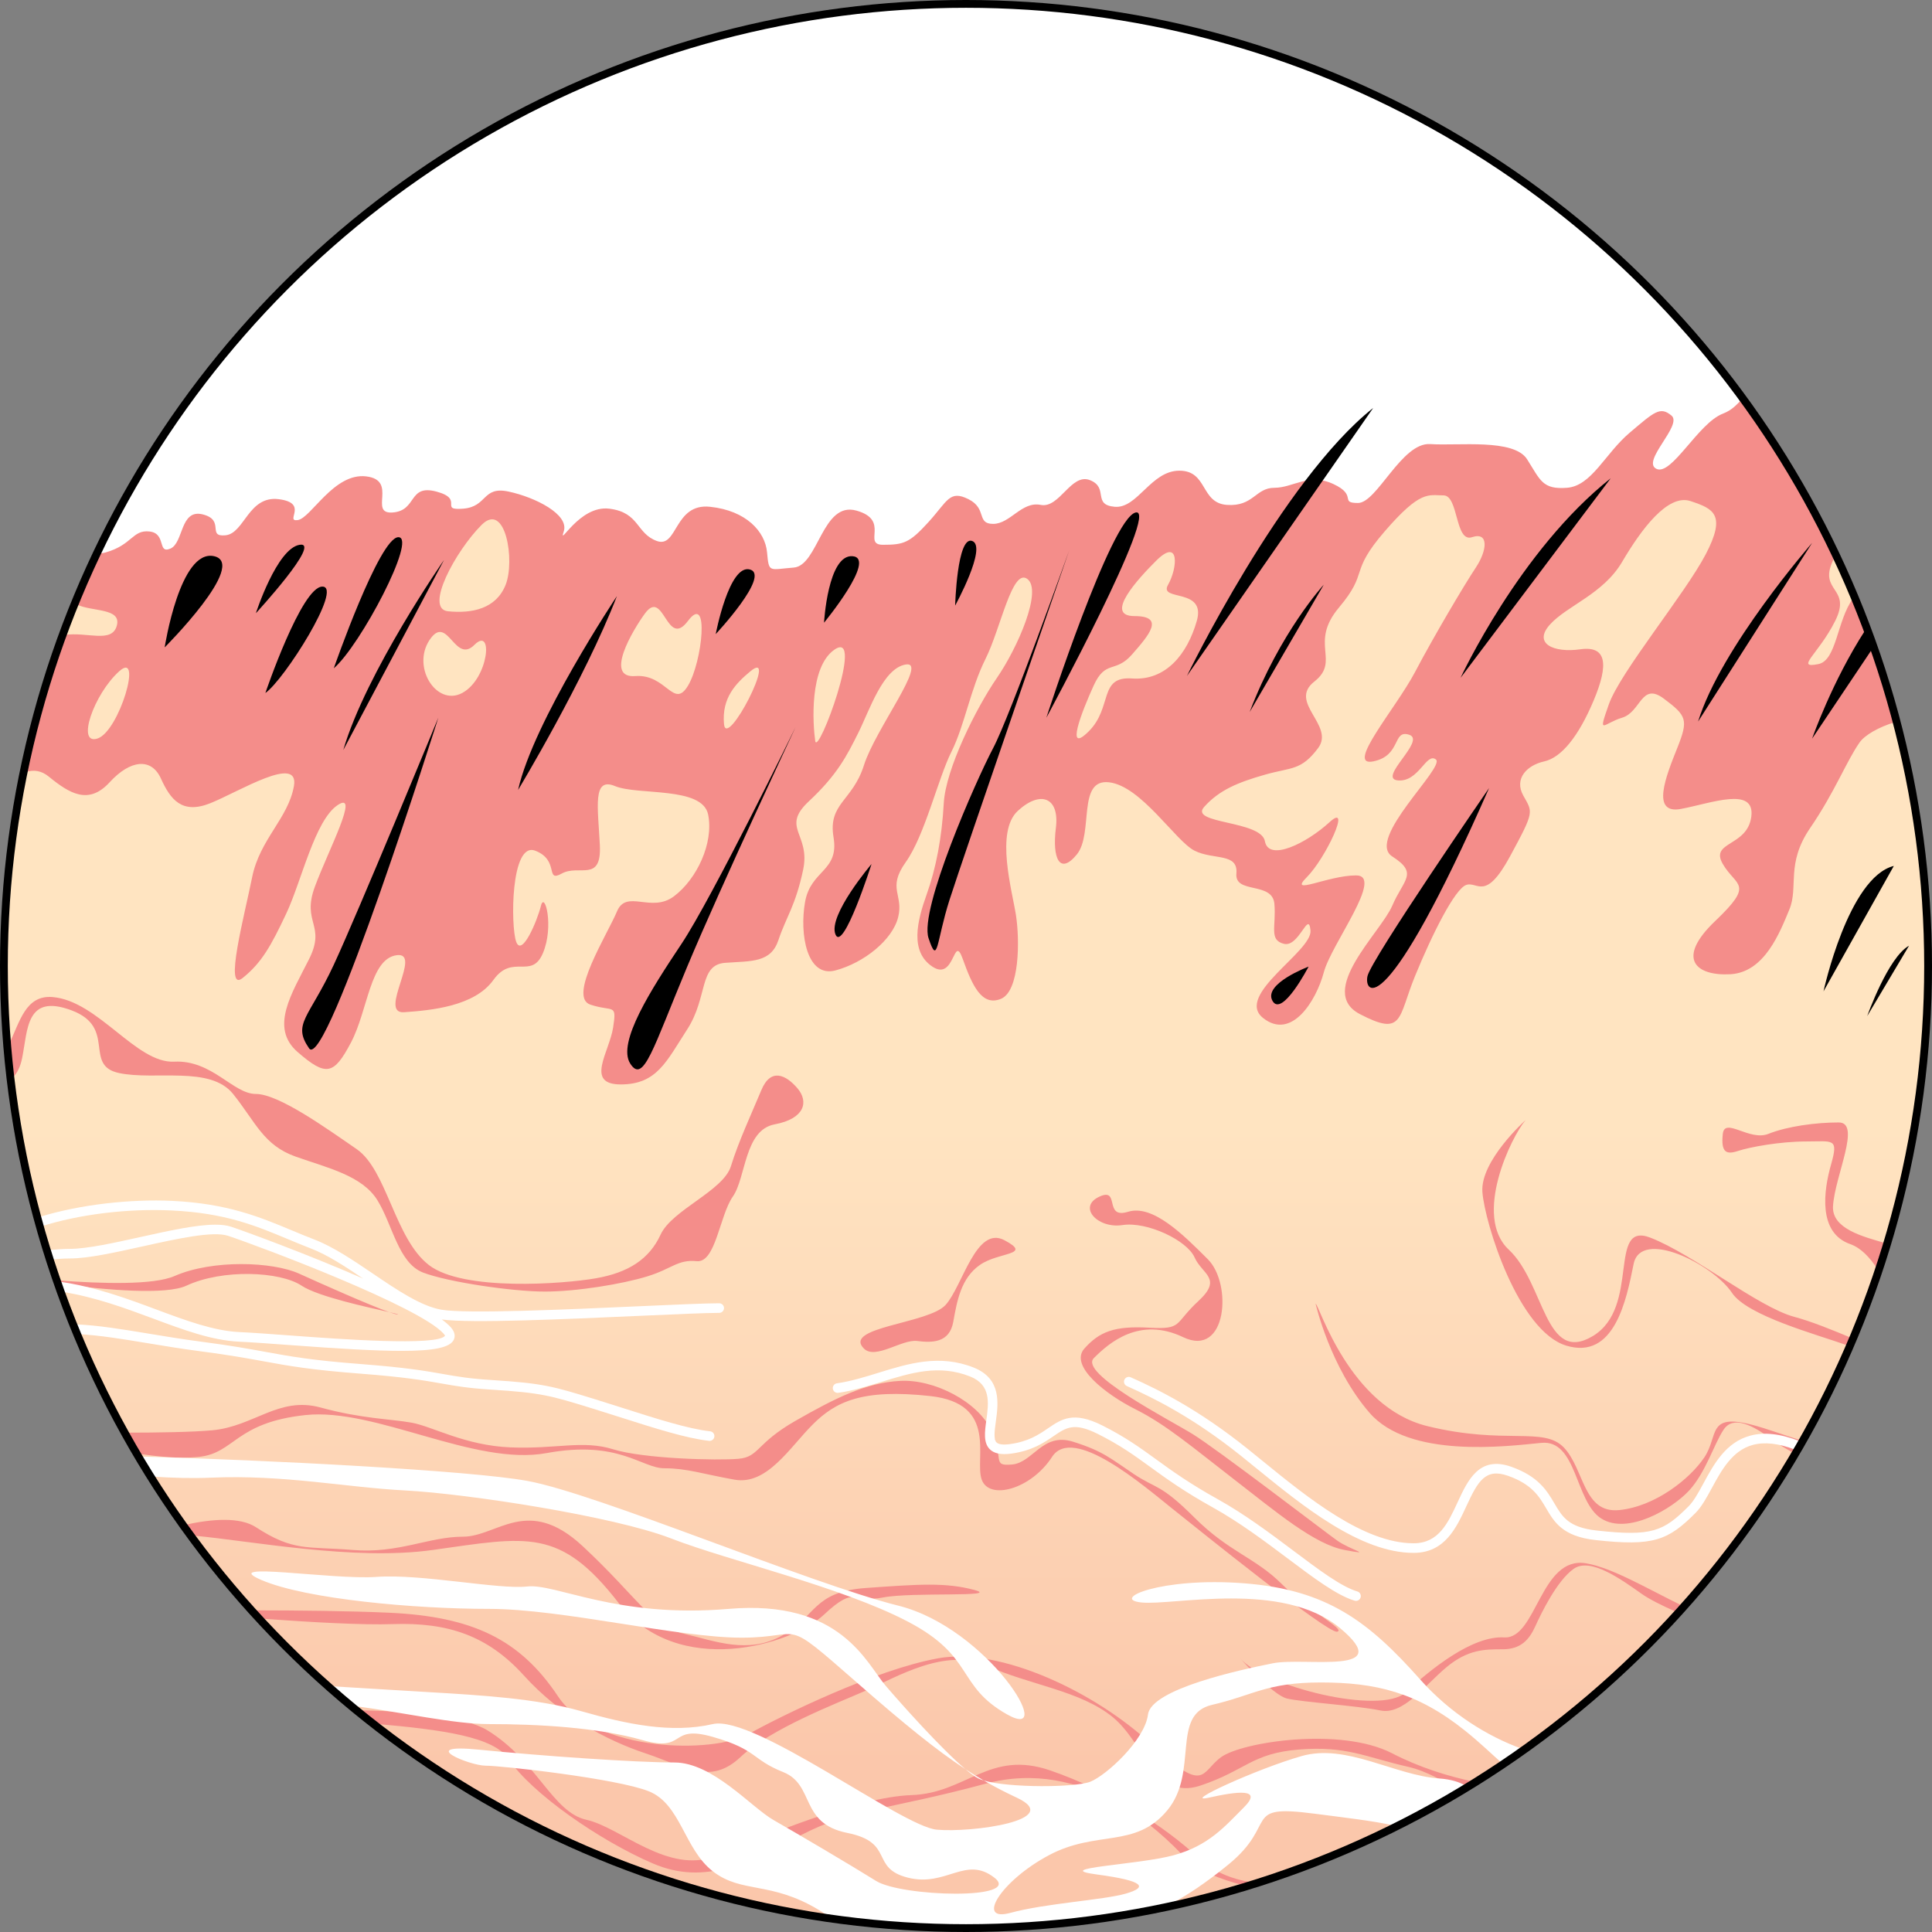
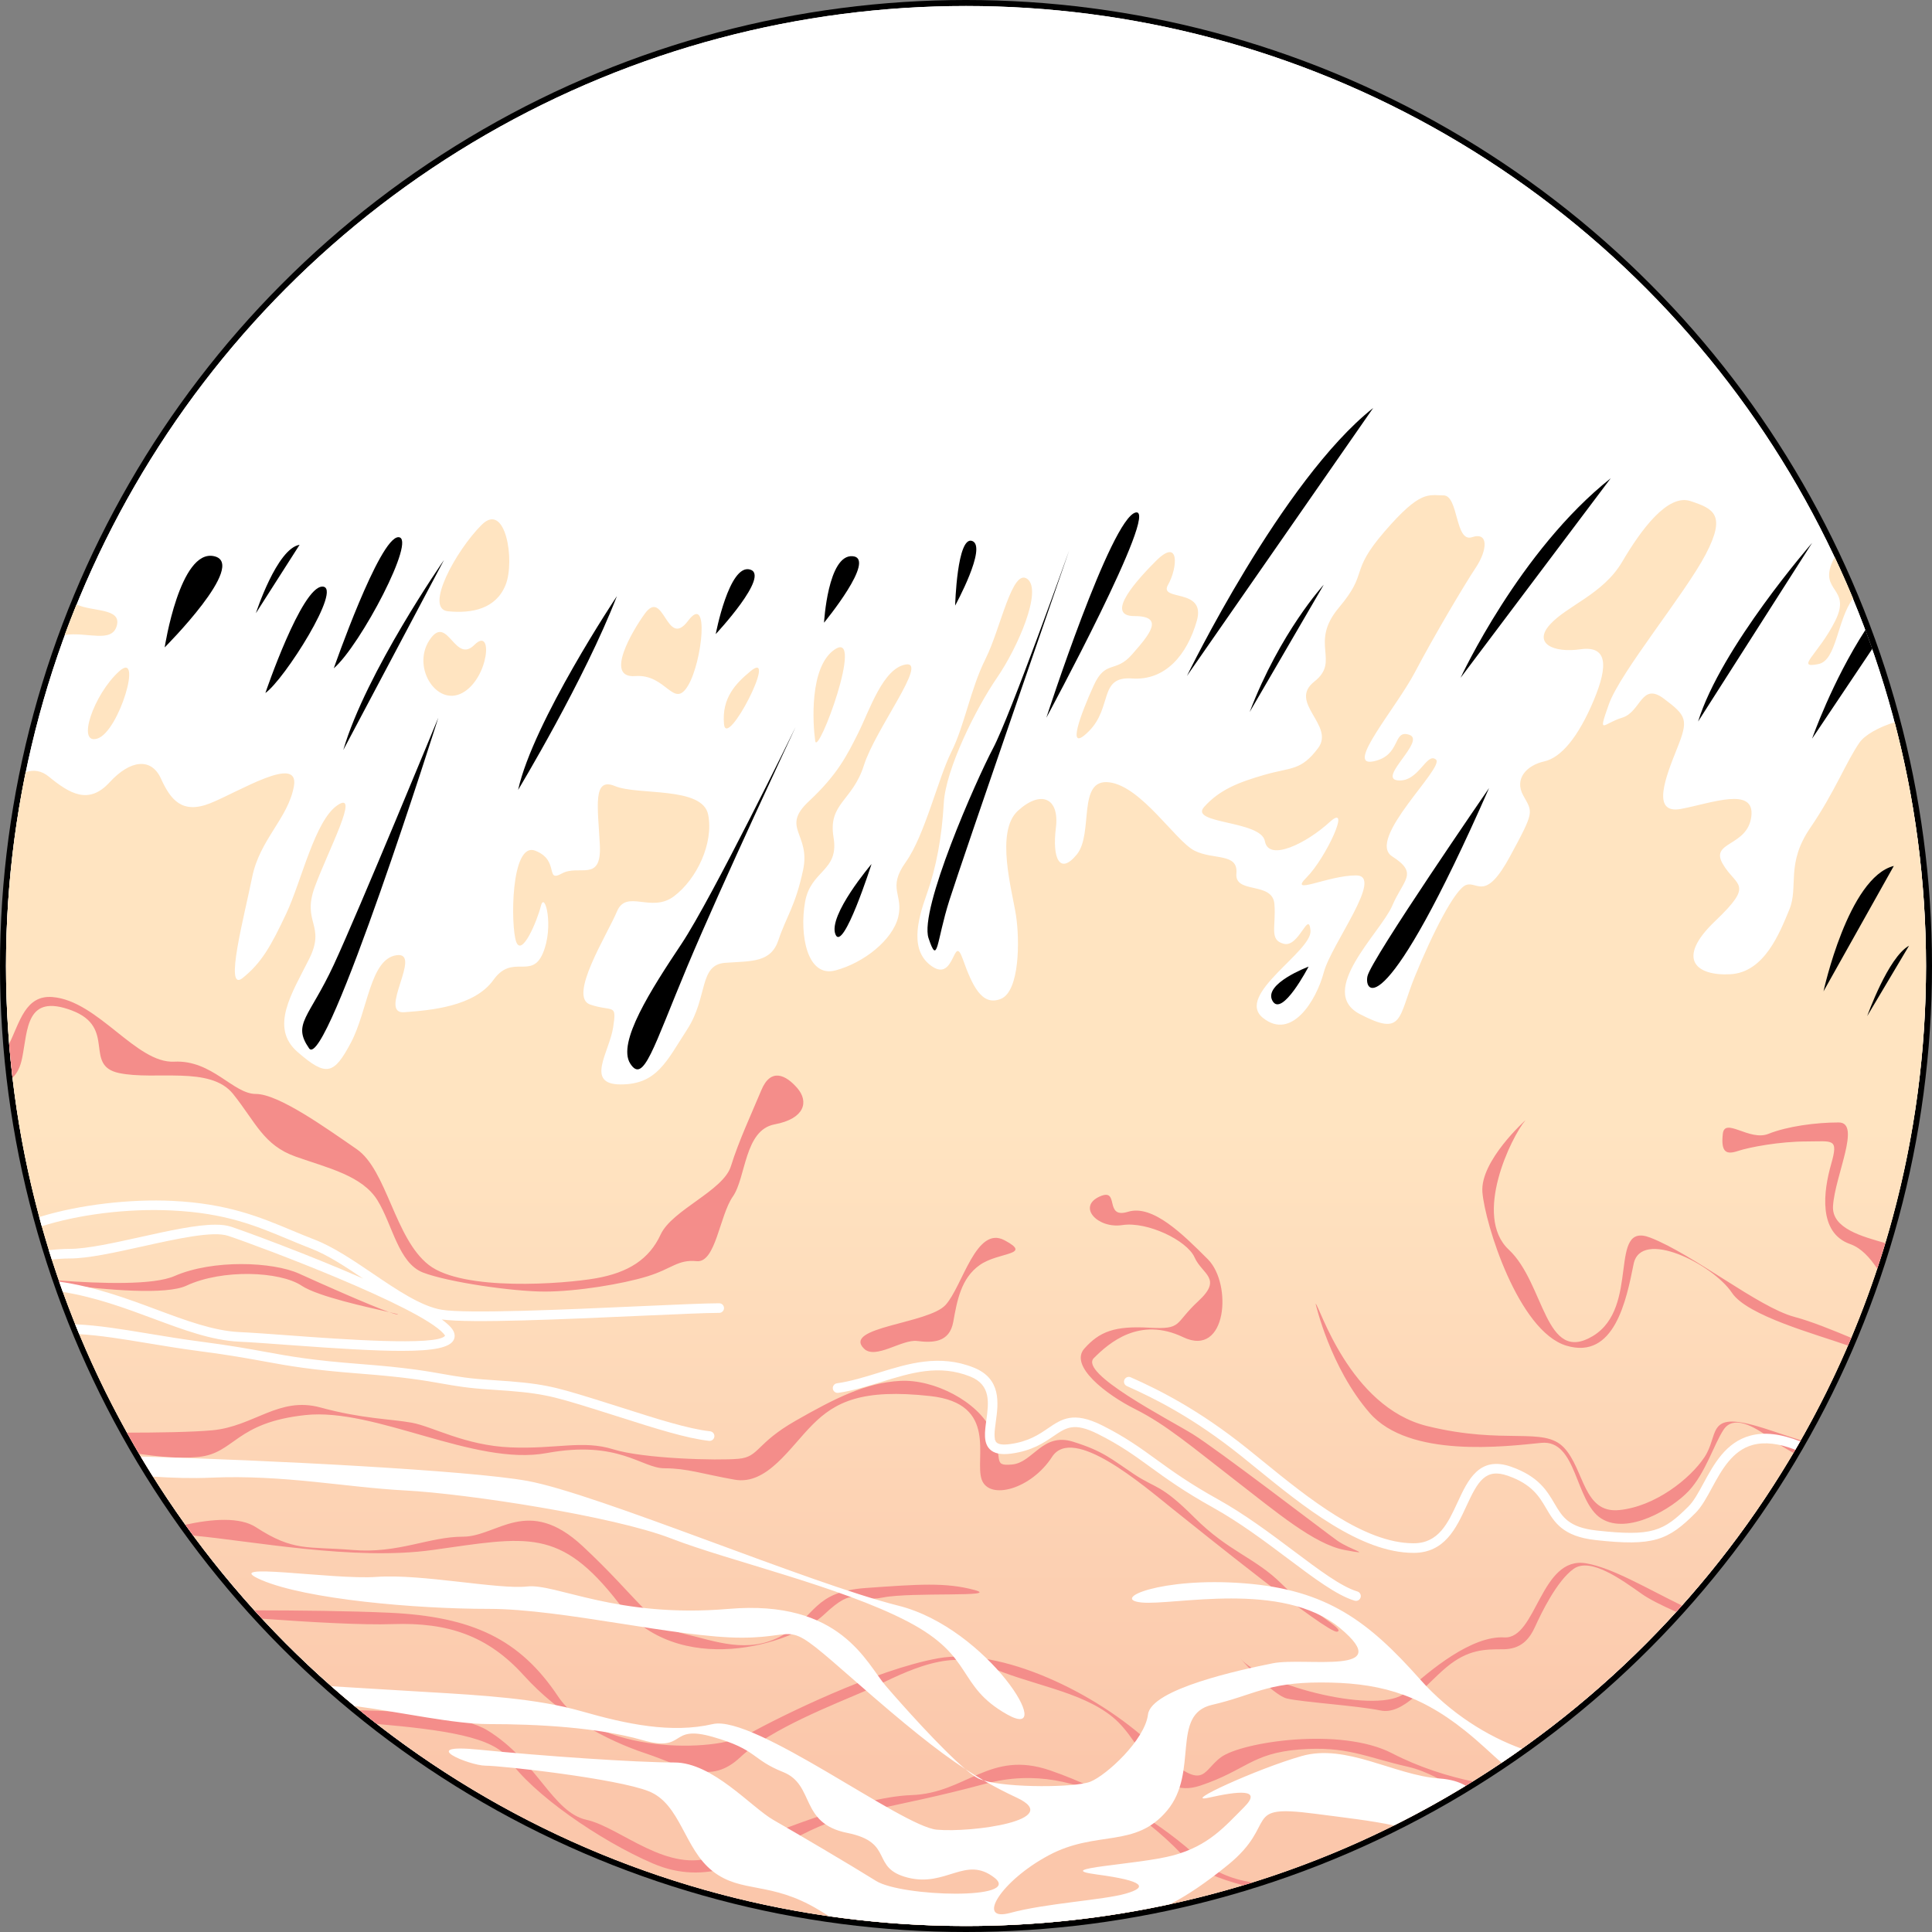
<svg xmlns="http://www.w3.org/2000/svg" version="1.1" id="Layer_1" width="800px" height="800px" viewBox="0 0 402.499 402.5" enable-background="new 0 0 402.499 402.5" xml:space="preserve">
  <rect x="0" y="0" width="402.499" height="402.5" fill="#808080" stroke="none" />
  <g>
    <circle fill="none" stroke="#000000" stroke-width="2.5" stroke-miterlimit="10" cx="201.25" cy="201.25" r="200" />
    <circle fill="#FFFFFF" cx="201.25" cy="201.25" r="200" />
    <circle fill="#FFFFFF" cx="201.25" cy="201.25" r="200" />
-     <path fill="#F48D8A" d="M358.918,86.185c-5.146,1.979-10.688,13.063-13.855,11.48s5.542-9.105,3.167-11.084   s-3.563-0.792-8.709,3.563s-7.917,11.084-13.063,11.479s-5.543-1.583-8.313-5.938s-14.251-2.771-20.189-3.167   s-11.084,12.271-15.043,12.271s0-1.583-5.146-3.958c-5.146-2.375-8.314,0.791-12.272,0.791s-4.354,3.959-9.896,3.563   s-3.959-7.126-9.897-7.126c-5.938,0-8.709,7.918-13.459,7.521s-1.188-3.959-5.146-5.542c-3.958-1.583-6.334,5.938-10.292,5.146   s-6.334,3.958-9.897,3.958c-3.563,0-1.188-3.166-5.146-5.146s-4.354,0.396-8.313,4.75s-5.146,4.751-9.501,4.751   s1.583-5.146-5.542-7.126s-7.918,11.48-13.063,11.876s-5.146,1.188-5.542-3.167s-4.355-8.709-11.877-9.501   s-6.729,8.709-11.084,7.126c-4.354-1.583-3.563-5.938-9.896-6.729s-10.688,8.313-9.5,4.75s-5.938-7.126-11.48-8.313   c-5.543-1.188-4.355,3.167-9.501,3.563s0.396-1.979-5.542-3.563c-5.938-1.584-3.959,3.959-9.105,4.354   c-5.146,0.396,1.188-6.729-5.542-7.521s-11.479,8.709-14.251,9.105s2.375-3.563-3.959-4.354s-7.125,7.125-11.084,7.521   s0-3.167-4.75-4.354c-4.751-1.188-3.959,5.938-6.73,7.125s-0.791-3.167-4.354-3.563s-3.563,2.771-9.104,4.354   c-0.556,0.159-1.012,0.206-1.395,0.167c-12.427,26.053-19.391,55.211-19.391,86c0,15.603,1.789,30.787,5.168,45.361l393.146-19.33   c1.107-8.521,1.685-17.209,1.685-26.031c0-44.104-14.287-84.865-38.47-117.932C361.758,84.332,360.83,85.449,358.918,86.185z" />
    <linearGradient id="SVGID_1_" gradientUnits="userSpaceOnUse" x1="201.249" y1="401.25" x2="201.249" y2="103.152">
      <stop offset="0.112" style="stop-color:#FBC7AB" />
      <stop offset="0.559" style="stop-color:#FFE4C1" />
    </linearGradient>
    <path fill="url(#SVGID_1_)" d="M20.334,153.85c4.5-1.5,9.5-18.5,4.5-14C19.513,144.639,15.834,155.35,20.334,153.85z    M156.334,139.85c-3,2.5-6,5.5-5.5,11S162.334,134.85,156.334,139.85z M173.834,135.35c-5.265,3.645-4.5,15.5-4,19   S180.334,130.85,173.834,135.35z M394.735,150.465c-3.37,1.021-6.261,2.697-7.315,4.204c-2.771,3.958-5.146,10.292-10.292,17.813   c-5.146,7.521-2.375,12.272-4.354,17.022s-5.146,13.063-12.271,13.459c-7.127,0.396-11.48-3.167-3.168-11.085   c8.313-7.918,4.355-7.125,1.584-11.876c-2.771-4.751,5.146-3.562,5.938-9.896c0.792-6.334-8.313-2.771-14.646-1.583   c-6.334,1.188-3.167-6.73-0.791-12.668c2.375-5.938,1.979-6.73-2.771-10.293s-4.75,2.771-8.709,3.959s-5.146,3.959-2.771-2.771   s15.835-22.96,20.189-31.273s1.584-9.501-3.167-11.084s-10.292,5.938-14.251,12.668s-11.48,9.104-15.043,13.063   c-3.563,3.959,0.791,5.938,6.334,5.146c5.541-0.791,5.938,3.167,2.771,10.688s-6.729,11.876-10.292,12.667   c-3.563,0.791-6.334,3.563-4.355,7.125c1.98,3.563,2.376,3.167-2.771,12.668s-6.729,5.146-9.104,5.938s-7.126,10.293-10.689,19.002   c-3.563,8.709-2.375,12.668-11.479,7.916c-9.104-4.75,4.354-17.022,6.729-22.564c2.375-5.542,5.543-6.729,0-10.292   c-5.543-3.562,11.084-18.606,9.105-20.189c-1.98-1.583-3.563,4.75-7.918,4.354s5.938-8.313,2.375-9.501   c-3.563-1.188-1.583,4.354-7.521,5.542c-5.938,1.188,4.751-11.084,8.709-18.605c3.959-7.521,10.293-18.21,12.668-21.772   c2.376-3.563,2.771-7.521-0.791-6.334c-3.563,1.188-2.771-8.709-5.938-8.709s-4.751-1.188-12.272,7.521s-3.166,8.313-9.5,15.835   s0.396,11.084-5.146,15.438s4.354,9.104,0.792,13.855s-5.542,3.958-11.085,5.542c-5.541,1.584-9.5,3.167-12.668,6.729   c-3.166,3.563,11.877,2.772,12.668,7.126c0.792,4.355,8.709,0.396,13.46-3.958s-0.792,7.521-4.751,11.48s4.355-0.397,10.293-0.397   s-5.146,14.252-6.729,20.189s-6.729,14.252-12.668,9.502s10.292-13.856,9.897-18.21c-0.396-4.354-2.376,3.562-5.543,2.771   c-3.167-0.791-1.584-3.563-1.979-8.313c-0.396-4.75-8.314-1.98-7.918-6.334c0.396-4.355-4.75-2.772-8.709-4.75   c-3.959-1.979-11.084-13.46-17.814-14.252c-6.729-0.792-3.166,10.688-6.729,15.043c-3.563,4.354-5.146,0.792-4.354-5.542   s-3.167-7.917-7.918-3.563c-4.75,4.355-1.188,16.626-0.395,21.773c0.791,5.146,0.791,15.834-3.168,17.418   c-3.958,1.582-5.938-2.771-7.917-8.313s-1.583,4.75-6.334,1.583s-3.167-9.501-1.188-15.043s3.167-11.876,3.563-19.001   c0.396-7.126,6.729-19.793,11.084-26.127c4.354-6.334,9.5-18.21,6.334-20.585c-3.168-2.375-5.543,10.293-8.709,16.626   c-3.168,6.333-4.355,13.855-7.126,19.397s-5.542,17.419-9.501,22.961s-0.396,6.729-1.584,11.479s-7.125,9.501-13.063,11.085   c-5.938,1.585-7.521-7.521-6.334-14.251c1.188-6.729,7.125-6.334,5.938-13.46c-1.188-7.125,3.959-7.521,6.334-15.042   s13.459-21.772,8.709-20.98s-7.521,9.5-9.896,14.251s-4.355,8.709-10.293,14.251s0.396,6.729-1.188,14.251   c-1.584,7.521-3.563,9.896-5.146,14.647c-1.583,4.751-5.542,4.355-11.084,4.75c-5.542,0.396-3.563,7.126-7.918,13.856   c-4.354,6.729-6.334,11.48-13.854,11.48s-2.376-6.73-1.583-11.877c0.791-5.146,0-3.166-4.751-4.751   c-4.751-1.584,3.563-14.646,5.542-19.397s7.125,0.396,11.876-3.167c4.751-3.564,8.313-11.084,7.126-17.022   c-1.188-5.937-14.647-3.959-19.398-5.938c-4.75-1.979-3.563,4.354-3.166,12.272c0.395,7.918-4.355,3.958-7.918,5.938   c-3.563,1.979-0.396-2.772-5.542-4.75c-5.146-1.979-5.146,15.834-3.958,19.001s4.354-4.355,5.146-7.522   c0.791-3.167,2.771,4.355,0.395,9.897c-2.375,5.542-6.333,0-10.292,5.542c-3.959,5.543-13.063,6.334-18.605,6.73   c-5.542,0.395,3.958-12.669-1.583-11.877c-5.543,0.792-5.938,11.48-9.502,18.211c-3.563,6.729-5.146,7.125-11.084,1.979   c-5.938-5.145-1.188-12.272,2.375-19.397c3.563-7.125-1.583-7.521,1.188-15.042c2.771-7.521,9.502-20.189,4.751-17.022   s-7.521,15.834-10.688,22.564c-3.167,6.731-5.146,10.292-9.105,13.459c-3.958,3.167,0.396-13.063,1.98-20.98   c1.583-7.917,7.521-12.273,8.709-19.002c1.188-6.729-11.48,1.188-17.418,3.563c-5.938,2.375-8.314-0.791-10.293-5.146   c-1.98-4.354-6.334-3.959-10.688,0.791s-8.313,2.376-12.668-1.188c-1.514-1.238-3.125-1.5-4.829-0.925   c-2.675,13.043-4.08,26.547-4.08,40.381c0,110.457,89.543,200,200,200s199.999-89.543,199.999-200   C401.249,183.701,398.98,166.683,394.735,150.465z M24.334,130.35c1.021-3.746-5.146-2.855-8.395-4.434   c-0.857,2.107-1.691,4.227-2.479,6.369C18.1,131.574,23.311,134.102,24.334,130.35z M226.834,152.35c5-5,2-11.5,9-11   s11.5-5,13.5-12s-8-4-6-7.5s2.5-10-2.5-5c-3.535,3.535-11,11.5-4.5,11.5s3,4-0.5,8s-5.5,1-8,6.5S221.834,157.35,226.834,152.35z    M132.334,140.85c6.5-0.5,8,7,11,2s4.5-19.5,0-13.5s-5-7-9-1.5C131.805,131.328,125.834,141.35,132.334,140.85z M378.834,138.35   c3.82-0.764,3.85-9.111,7.217-13.68c-1.199-2.89-2.465-5.746-3.795-8.566c-0.154,0.236-0.299,0.48-0.422,0.746   c-3,6.5,4,5.5,0.5,12.5S373.834,139.35,378.834,138.35z M93.334,127.35c5,0.5,10-0.5,12-5.5s0-17.5-5-12.5   C94.938,114.746,88.334,126.85,93.334,127.35z M96.334,144.35c5.5-3,6.5-14,2.5-10s-5.5-6-9-1.5   C85.406,138.542,90.834,147.35,96.334,144.35z" />
-     <path d="M131.294,221.572c2.771,4.354,4.751-3.168,11.876-20.19c7.126-17.022,22.564-49.879,22.564-49.879   s-17.418,35.629-23.752,45.129C135.648,206.132,128.522,217.216,131.294,221.572z M156.234,118.646   c-4.355-1.188-7.126,13.46-7.126,13.46S160.588,119.833,156.234,118.646z M128.523,124.188c0,0-17.418,26.128-20.586,40.379   C107.938,164.566,121.793,141.605,128.523,124.188z M92.499,116.666c0,0-16.231,23.356-20.981,39.586L92.499,116.666z    M177.611,115.875c-5.146-0.396-5.938,13.854-5.938,13.854S182.757,116.271,177.611,115.875z M353.771,150.316l23.752-37.212   C377.523,113.104,358.522,134.877,353.771,150.316z M389.004,211.675l8.709-14.647   C393.359,199.403,389.004,211.675,389.004,211.675z M82.998,111.916c-3.958,0-13.459,27.314-13.459,27.314   C75.082,134.479,86.957,111.916,82.998,111.916z M379.898,206.529l14.648-26.126C385.046,182.777,379.898,206.529,379.898,206.529z    M388.634,131.223c-6.978,10.768-11.11,22.656-11.11,22.656l12.537-18.705C389.598,133.851,389.124,132.533,388.634,131.223z    M174.048,194.652c1.583,3.958,7.521-14.647,7.521-14.647S172.465,190.694,174.048,194.652z M275.785,121.813   c0,0-9.105,9.897-15.438,26.523L275.785,121.813z M247.283,140.814l38.795-55.817C267.076,100.04,247.283,140.814,247.283,140.814z    M310.227,164.17c0,0-24.545,35.629-25.336,39.192C284.1,206.925,288.453,213.654,310.227,164.17z M304.288,141.211l31.273-41.566   C316.56,114.688,304.288,141.211,304.288,141.211z M265.098,208.507c1.979,3.564,7.521-7.125,7.521-7.125   S263.117,204.945,265.098,208.507z M236.595,106.77c-5.146,1.188-18.605,42.754-18.605,42.754S241.741,105.582,236.595,106.77z    M62.413,113.499c-4.751,0.791-9.104,14.252-9.104,14.252S67.164,112.708,62.413,113.499z M67.164,122.208   c-4.355,0-11.877,22.169-11.877,22.169C59.246,141.605,71.518,122.208,67.164,122.208z M202.551,112.708   c-3.168-1.188-3.563,13.459-3.563,13.459S205.717,113.896,202.551,112.708z M44.6,115.875   c-7.127-1.583-10.293,19.001-10.293,19.001S51.725,117.458,44.6,115.875z M64.393,218.404c3.563,5.146,26.919-68.88,26.919-68.88   s-16.626,40.379-21.772,51.463C64.393,212.07,60.83,213.257,64.393,218.404z M206.904,155.857   c-3.563,6.729-15.438,33.647-13.459,39.586s1.584,0.792,4.354-7.917s24.939-72.84,24.939-72.84S210.468,149.127,206.904,155.857z" />
+     <path d="M131.294,221.572c2.771,4.354,4.751-3.168,11.876-20.19c7.126-17.022,22.564-49.879,22.564-49.879   s-17.418,35.629-23.752,45.129C135.648,206.132,128.522,217.216,131.294,221.572z M156.234,118.646   c-4.355-1.188-7.126,13.46-7.126,13.46S160.588,119.833,156.234,118.646z M128.523,124.188c0,0-17.418,26.128-20.586,40.379   C107.938,164.566,121.793,141.605,128.523,124.188z M92.499,116.666c0,0-16.231,23.356-20.981,39.586L92.499,116.666z    M177.611,115.875c-5.146-0.396-5.938,13.854-5.938,13.854S182.757,116.271,177.611,115.875z M353.771,150.316l23.752-37.212   C377.523,113.104,358.522,134.877,353.771,150.316z M389.004,211.675l8.709-14.647   C393.359,199.403,389.004,211.675,389.004,211.675z M82.998,111.916c-3.958,0-13.459,27.314-13.459,27.314   C75.082,134.479,86.957,111.916,82.998,111.916z M379.898,206.529l14.648-26.126C385.046,182.777,379.898,206.529,379.898,206.529z    M388.634,131.223c-6.978,10.768-11.11,22.656-11.11,22.656l12.537-18.705C389.598,133.851,389.124,132.533,388.634,131.223z    M174.048,194.652c1.583,3.958,7.521-14.647,7.521-14.647S172.465,190.694,174.048,194.652z M275.785,121.813   c0,0-9.105,9.897-15.438,26.523L275.785,121.813z M247.283,140.814l38.795-55.817C267.076,100.04,247.283,140.814,247.283,140.814z    M310.227,164.17c0,0-24.545,35.629-25.336,39.192C284.1,206.925,288.453,213.654,310.227,164.17z M304.288,141.211l31.273-41.566   C316.56,114.688,304.288,141.211,304.288,141.211z M265.098,208.507c1.979,3.564,7.521-7.125,7.521-7.125   S263.117,204.945,265.098,208.507z M236.595,106.77c-5.146,1.188-18.605,42.754-18.605,42.754S241.741,105.582,236.595,106.77z    M62.413,113.499c-4.751,0.791-9.104,14.252-9.104,14.252z M67.164,122.208   c-4.355,0-11.877,22.169-11.877,22.169C59.246,141.605,71.518,122.208,67.164,122.208z M202.551,112.708   c-3.168-1.188-3.563,13.459-3.563,13.459S205.717,113.896,202.551,112.708z M44.6,115.875   c-7.127-1.583-10.293,19.001-10.293,19.001S51.725,117.458,44.6,115.875z M64.393,218.404c3.563,5.146,26.919-68.88,26.919-68.88   s-16.626,40.379-21.772,51.463C64.393,212.07,60.83,213.257,64.393,218.404z M206.904,155.857   c-3.563,6.729-15.438,33.647-13.459,39.586s1.584,0.792,4.354-7.917s24.939-72.84,24.939-72.84S210.468,149.127,206.904,155.857z" />
    <path fill="#F48D8A" d="M24.807,223.552c7.521,1.584,19.001-1.582,23.752,4.355c4.75,5.938,6.333,10.688,13.063,13.063   c6.73,2.375,13.855,3.961,17.023,9.105c3.166,5.146,4.354,13.063,9.5,15.043c5.146,1.979,18.605,3.959,25.336,3.959   c6.729,0,16.23-1.584,21.377-3.168c5.146-1.582,6.333-3.563,10.292-3.166s4.751-9.5,7.521-13.459s2.375-13.855,8.709-15.043   s7.126-4.75,4.751-7.521s-5.543-4.355-7.521,0.395c-1.979,4.752-4.75,10.689-6.334,15.836s-12.272,9.104-14.647,14.25   s-6.729,7.918-13.46,9.105c-6.729,1.188-27.711,2.771-34.836-2.771c-7.125-5.541-8.709-19.793-15.043-24.146   c-6.334-4.355-16.23-11.48-20.98-11.48s-9.105-7.125-17.022-6.73c-7.917,0.396-15.835-12.668-25.335-13.459   c-5.684-0.475-6.836,5.283-9.045,9.734c0.189,2.367,0.427,4.72,0.698,7.063c0.937-0.869,1.622-2.176,2.013-4.129   c1.188-5.939,0.791-13.459,10.292-9.896S17.285,221.97,24.807,223.552z M236.595,293.621c6.334,3.168,11.876,7.918,20.585,14.648   c8.709,6.729,16.627,13.459,22.961,14.646s1.188-0.002-1.584-1.98s-24.939-19-30.086-22.168   c-5.146-3.166-23.752-12.668-20.585-15.834c3.167-3.168,9.501-8.709,18.606-4.355c9.104,4.355,10.291-11.084,5.146-16.23   s-11.48-11.479-16.626-9.896c-5.146,1.584-1.584-5.146-5.938-3.166c-4.685,2.129-0.396,6.729,4.751,5.938s13.459,3.168,15.043,6.73   c1.583,3.563,5.938,4.354,0.791,9.104s-3.167,5.938-10.293,5.543c-7.125-0.396-10.292,0.791-13.459,4.354   C222.739,284.517,230.261,290.455,236.595,293.621z M343.834,257.849c-9-3.5-2,14.5-12,20.5s-10-11-17.5-18s0.5-23.5,3.5-27   c0,0-9.5,8.5-9,15s7.5,29,17.5,32s12.5-9.5,14-17s16.5,0,20.5,6c3.187,4.779,17.469,8.605,24.162,10.977   c0.23-0.535,0.465-1.068,0.69-1.605c-3.94-1.635-8.242-3.408-11.853-4.371C366.334,272.349,352.834,261.349,343.834,257.849z    M381.877,251.263c0.396-6.334,5.938-17.418,1.188-17.418c-4.75,0-10.688,0.793-14.646,2.375c-3.959,1.584-9.105-3.563-9.501,0   c-0.438,3.953,0.792,4.355,3.167,3.563c2.375-0.791,8.709-1.979,14.252-1.979c5.541,0,6.729-0.791,5.146,4.75   c-1.583,5.543-2.771,14.252,3.959,16.627c2.353,0.83,4.124,2.871,5.655,5.123c0.584-1.764,1.143-3.539,1.68-5.322   C388.122,257.63,381.582,255.992,381.877,251.263z M218.78,368.835c-12.667-4.354-17.419,4.751-28.898,5.146   s-30.878,8.709-40.774,12.668s-19.793-5.938-26.919-7.521s-10.292-12.271-20.585-18.605c-4.911-3.023-16.31-4.023-26.672-4.219   c1.182,0.965,2.375,1.916,3.579,2.854c13.712,1.213,24.354,2.664,27.447,7.303c4.751,7.126,19.001,17.023,30.086,21.773   s20.188-0.396,30.878-5.938c10.688-5.542,17.813-5.146,38.398-10.688c20.585-5.541,36.42,9.896,41.566,15.438   c2.397,2.581,7.372,4.476,12.122,5.724c0.637-0.191,1.276-0.377,1.91-0.574c-4.533-0.76-8.256-2.32-11.261-5.149   C242.928,380.711,231.447,373.191,218.78,368.835z M254.408,366.066c-4.354,3.166-3.166,7.916-14.646-2.771   c-11.48-10.689-31.274-20.191-44.338-17.814c-13.063,2.375-32.461,11.875-39.587,15.834s-31.669,3.959-39.587-7.916   c-7.917-11.877-17.814-16.627-35.232-17.418c-8.201-0.373-18.947-0.482-28.024-0.494c0.531,0.586,1.073,1.162,1.611,1.742   c10.017,0.729,20.923,1.342,27.206,1.127c11.479-0.396,19.793,2.375,27.314,10.688c7.521,8.314,17.022,13.46,25.336,16.23   c8.313,2.771,13.459,6.73,19.793,0.793c6.334-5.939,19.793-11.084,26.127-13.855s16.627-9.105,25.336-5.146   s19.397,5.146,26.127,10.688c6.729,5.543,8.709,17.418,18.21,14.251s10.688-6.729,20.585-7.521   c9.896-0.793,13.855,1.582,22.564,3.563c4.434,1.008,7.33,3.143,10.934,4.736c0.902-0.543,1.799-1.098,2.693-1.654   c-5.175-1.068-11.246-2.977-16.794-5.854C279.348,359.732,258.763,362.898,254.408,366.066z M355.084,303.599   c-3,4.5-10.25,10.25-17.75,11s-7.25-8.5-11.5-13s-12.25-0.5-28.5-4.5s-22.5-25.25-23.25-25.5c0,0,3,13.25,11.25,22.75   s28.25,7,35.75,6.25s7,12.25,12.5,15.75s14.75-2,18.25-5.75s5.25-9.75,7.25-12.75s6-1,10,2c1.154,0.867,2.793,1.857,4.551,2.84   c0.516-0.873,1.029-1.748,1.532-2.631c-3.524-1.078-6.989-2.395-10.083-3.209C355.584,294.349,358.084,299.099,355.084,303.599z    M90.122,322.916c19.793-2.771,26.523-4.75,38.796,11.086c12.271,15.834,36.023,8.709,42.753,2.375s6.334-2.375,12.272-3.563   c5.938-1.188,24.939,0,19.001-1.584s-11.479-1.188-22.564-0.396c-11.085,0.793-10.292,5.938-17.418,9.896   s-13.855,1.188-20.585-0.395c-6.729-1.584-9.501-7.521-20.98-18.211c-11.48-10.688-17.814-1.979-24.94-1.979   s-13.46,3.563-22.96,2.77c-9.5-0.791-12.271,0.396-20.189-4.75c-3.332-2.166-9.115-1.73-14.698-0.508   c0.544,0.758,1.096,1.512,1.649,2.262C52.114,320.98,73.701,325.214,90.122,322.916z M63.602,294.808   c14.646-1.584,35.231,10.689,50.274,7.918s19.794,3.166,24.544,3.166s7.917,1.188,14.646,2.377c6.73,1.188,11.48-6.73,16.23-11.48   c4.751-4.75,10.293-7.521,24.545-5.939c14.251,1.584,9.104,13.064,10.688,17.42c1.584,4.354,10.293,1.979,14.647-4.752   c4.354-6.729,19.001,5.939,24.939,10.689s32.462,26.127,34.44,25.73c1.979-0.395-5.938-4.354-11.48-9.896   c-5.541-5.541-11.084-6.729-18.209-13.855c-7.126-7.125-7.918-5.938-12.668-9.105c-4.75-3.166-6.334-4.75-12.668-6.729   c-6.334-1.98-8.313,4.354-12.668,4.75s-1.583-1.188-4.354-7.125c-2.771-5.939-11.876-10.689-19.001-10.293   c-7.126,0.395-13.46,3.563-21.773,8.313c-8.313,4.75-7.521,7.521-11.876,7.918s-19.793,0-26.127-1.979   c-6.334-1.98-11.876,0-21.377-0.396s-16.23-4.355-20.585-5.146s-10.293-0.791-19.002-3.166s-13.855,3.957-22.564,4.75   c-4.231,0.385-11.451,0.488-17.759,0.494c0.829,1.486,1.677,2.963,2.542,4.426c3.686,0.504,8.191,1.068,12.445,0.621   C48.953,302.726,48.953,296.392,63.602,294.808z M313.391,341.126c-6.729-0.395-15.438,6.73-20.584,11.48   c-5.146,4.752-29.295-1.188-34.441-7.125c0,0,6.719,7.617,9.719,8.367s14.75,1.5,19.5,2.5s9.25-5.25,13.75-9s8-3.75,11.75-3.75   s5.5-2,6.75-4.75s4.5-9.5,8-12s10,2.25,14.25,5.25c1.461,1.031,4.096,2.375,7.133,3.709c0.396-0.436,0.783-0.883,1.176-1.322   c-7.221-3.523-14.564-7.895-19.979-8.797C320.912,324.105,320.121,341.523,313.391,341.126z M191.07,279.371   c3.167,0.396,6.729,0.395,7.521-3.959c0.792-4.355,1.584-9.105,5.542-11.877s11.085-1.979,5.146-5.146   c-5.938-3.166-8.71,9.502-12.272,13.461s-21.544,4.582-17.021,9.104C182.361,283.328,187.903,278.974,191.07,279.371z    M81.075,273.357c0.874,0.311,1.499,0.492,1.759,0.492C83.199,273.849,82.46,273.669,81.075,273.357z M38.834,267.849   c7.5-3.5,19.5-3,24,0c3.402,2.27,13.946,4.535,18.241,5.508c-4.18-1.482-14.192-5.939-18.741-8.008c-5.5-2.5-18-3-26,0.5   c-4.333,1.896-15.115,1.59-24.094,0.914c0.086,0.25,0.176,0.498,0.264,0.748C22.426,268.789,34.632,269.81,38.834,267.849z" />
    <path fill="#FFFFFF" d="M295.833,349.851c-10.667-12-19.333-18.668-36.667-20c-17.333-1.334-28,3.332-21.333,4   c6.667,0.666,29.333-4.668,41.333,5.332s-7.332,6.002-14,7.334c-6.666,1.334-25.332,5.332-26,10.666   c-0.666,5.334-8.666,12.666-12,14c-3.078,1.232-16.949,1.324-22.207-0.242c2.242,1.303,4.482,2.461,6.874,3.576   c10,4.666-9.333,7.332-16.667,6.666c-7.333-0.666-38-24-46.666-22c-8.667,2-18,0.002-27.334-2.666c-9.333-2.666-20.666-3.332-32-4   c-4.497-0.265-12.041-0.738-20.128-1.215c1.579,1.393,3.175,2.77,4.798,4.111c10.135,1.355,20.794,3.77,27.997,3.77   c10,0,22.667,0.668,32,3.334s5.333-3.334,14.667-0.666c9.333,2.666,8,4.666,14.666,7.332c6.667,2.668,3.334,10.668,13.334,12.668   s4.666,7.332,12.666,9.332s12-4.666,18,0c6,4.668-19.334,4-24.666,0.668c-5.334-3.334-16.666-10.002-21.334-12.668   c-4.666-2.666-12.666-12-20.666-12s-27.334-1.332-40.667-2.666s-1.999,3.334,1.333,3.334c3.334,0,27.334,2.666,34,5.332   c6.667,2.668,7.334,12,13.334,16.668c6,4.666,12,2,22,8c0.818,0.49,1.559,0.943,2.246,1.367c9.311,1.33,18.824,2.031,28.504,2.031   c14.605,0,28.84-1.58,42.556-4.553c3.479-1.803,7.292-4.332,12.027-8.18c10.667-8.666,2.667-12.666,18-10.666   c6.436,0.838,11.92,1.449,16.575,2.459c5.115-2.553,10.109-5.309,14.964-8.273c-1.347-0.789-3.067-1.342-5.539-1.52   c-9.333-0.666-19.333-7.334-28.667-4.666c-9.333,2.666-25.333,10-19.333,8.666s11.333-2,7.333,2s-7.334,8-14.666,10   c-7.334,2-26,2.668-16,4c10,1.334,10.666,2.668,6,4c-4.667,1.334-16.668,2-24,4c-7.334,2-2-6.666,8-12s18-1.334,24.666-9.334   c6.667-8,0.666-20,9.334-22c8.666-2,11.334-4.666,22.666-4.666c11.334,0,20,2,30,10c3.287,2.631,5.564,4.896,7.664,6.734   c1.422-0.957,2.832-1.93,4.227-2.922C309.972,361.773,302.193,357.007,295.833,349.851z M49.785,279.515   c2.846,0.135,6.621,0.414,10.617,0.709c10.155,0.752,17.811,1.211,23.285,1.209c6.604,0,10.031-0.668,10.837-2.297   c0.28-0.566,0.401-1.48-0.61-2.617c-0.448-0.504-1.08-1.049-1.869-1.627c5.999,0.826,25.569-0.055,41.361-0.765   c7.319-0.327,13.641-0.612,16.427-0.612c0.552,0,1-0.447,1-1s-0.448-1-1-1c-2.831,0-9.173,0.285-16.517,0.614   c-15.199,0.685-36.016,1.618-41.318,0.733c-4.258-0.709-9.373-4.176-14.318-7.527c-4.045-2.74-8.227-5.576-12.154-7.086   c-1.636-0.629-3.227-1.293-4.767-1.936c-6.571-2.744-13.366-5.582-24.878-6.131c-8.684-0.414-19.334,0.762-27.707,3.371   c0.173,0.637,0.34,1.275,0.518,1.912c7.62-2.414,17.656-3.74,27.094-3.285c11.162,0.531,17.496,3.178,24.203,5.977   c1.553,0.648,3.157,1.318,4.818,1.959c3.426,1.316,7.169,3.775,10.831,6.252c-11.649-5.113-24.819-9.912-27.488-10.801   c-0.89-0.297-1.997-0.426-3.276-0.426c-4,0-9.676,1.258-15.6,2.57c-5.479,1.215-11.143,2.471-14.773,2.471   c-1.342,0-2.823,0.111-4.338,0.273c0.201,0.65,0.416,1.297,0.624,1.945c1.308-0.133,2.571-0.219,3.714-0.219   c3.85,0,9.366-1.223,15.206-2.518c7.208-1.598,14.664-3.248,17.811-2.202c6.719,2.241,39.843,14.692,44.901,20.384   c0.234,0.264,0.287,0.41,0.307,0.414c-1.43,2.24-22.188,0.707-32.174-0.031c-4.011-0.297-7.799-0.576-10.67-0.713   c-5.385-0.256-11.14-2.402-17.232-4.672c-6.159-2.297-12.85-4.781-20.322-5.838c0.249,0.717,0.498,1.432,0.755,2.143   c6.878,1.107,13.11,3.424,18.868,5.568C38.193,277.045,44.09,279.244,49.785,279.515z M184.5,351.183c-4-4.666-9.334-18-32.667-16   s-36-5.332-42-4.666s-22.001-2.666-31.333-2c-9.334,0.666-33.334-3.334-24,0.666c9.333,4,32,6,47.333,6s39.333,6,52.667,6   c13.333,0,8-4.666,24,9.334c10.008,8.758,16.625,14.123,22.624,18.057C196.076,364.31,187.797,355.031,184.5,351.183z    M203.833,370.517c0.307,0.153,0.69,0.293,1.126,0.424c-1.268-0.736-2.537-1.518-3.835-2.367   C202.199,369.482,203.131,370.166,203.833,370.517z M139.833,320.517c12,4.666,35.333,10,49.333,17.334   c14,7.332,10,13.332,20.667,19.332s-3.999-17.998-22.667-22.666c-18.666-4.666-62.666-23.332-77.333-26   c-11.923-2.168-53.809-4.336-80.522-5.07c0.839,1.406,1.693,2.803,2.565,4.188c4.11,0.258,8.138,0.383,11.957,0.217   c15.333-0.668,27.999,2,40.667,2.666C97.166,311.183,127.833,315.851,139.833,320.517z M41.703,281.507   c6.078,0.793,9.896,1.49,13.264,2.105c5.17,0.945,9.636,1.76,20.123,2.566c9.373,0.721,13.386,1.43,16.926,2.055   c2.949,0.521,5.498,0.973,10.422,1.279c10.338,0.646,12.308,1.252,20.598,3.803l0.504,0.156c1.914,0.588,3.86,1.209,5.797,1.828   c7.002,2.234,13.615,4.346,18.387,4.877c0.037,0.004,0.074,0.006,0.111,0.006c0.503,0,0.936-0.379,0.992-0.891   c0.062-0.549-0.334-1.043-0.883-1.104c-4.574-0.508-11.096-2.59-18-4.795c-1.942-0.619-3.896-1.244-5.816-1.834l-0.504-0.156   c-8.265-2.543-10.486-3.227-21.061-3.887c-4.813-0.301-7.309-0.74-10.199-1.252c-3.585-0.633-7.648-1.352-17.121-2.08   c-10.383-0.799-14.801-1.605-19.916-2.539c-3.393-0.621-7.236-1.322-13.363-2.121c-3.913-0.512-7.479-1.102-10.926-1.672   c-5.626-0.934-10.595-1.754-15.378-1.955c0.276,0.686,0.556,1.369,0.839,2.053c4.404,0.256,9.021,1.016,14.213,1.875   C34.175,280.4,37.757,280.992,41.703,281.507z M364.635,299.095c-5.103,1.379-7.574,5.932-9.754,9.945   c-1.027,1.891-1.996,3.676-3.088,4.768c-5.236,5.236-7.635,6.332-19.184,5.047c-5.834-0.646-7.126-2.844-8.762-5.625   c-1.555-2.646-3.318-5.646-9.016-7.658c-6.656-2.35-9.037,2.801-11.137,7.342c-2.045,4.424-3.977,8.602-9.195,8.602   c-10.379,0-22.051-9.496-31.431-17.127c-1.126-0.916-2.222-1.807-3.278-2.654c-10.063-8.049-18.229-12.137-24.219-14.799   c-0.506-0.223-1.095,0.004-1.32,0.508c-0.225,0.506,0.004,1.096,0.508,1.32c5.881,2.613,13.898,6.627,23.781,14.533   c1.054,0.842,2.145,1.73,3.266,2.643c9.625,7.83,21.604,17.576,32.693,17.576c6.498,0,8.895-5.186,11.01-9.763   c2.373-5.134,3.947-7.962,8.656-6.294c5.009,1.768,6.508,4.318,7.958,6.785c1.688,2.871,3.435,5.842,10.265,6.6   c12.065,1.338,15.113,0.084,20.818-5.621c1.297-1.297,2.334-3.205,3.432-5.227c1.988-3.662,4.242-7.814,8.518-8.971   c2.451-0.664,5.385-0.334,8.869,1.004c0.34-0.58,0.68-1.158,1.014-1.742C371.007,298.695,367.567,298.3,364.635,299.095z    M174.641,290.173c3.055-0.438,6.048-1.363,8.943-2.258c6.201-1.918,12.061-3.73,18.544-1.137c4.364,1.744,3.851,5.5,3.354,9.133   c-0.328,2.391-0.637,4.65,0.717,6.008c0.895,0.898,2.346,1.197,4.433,0.922c4.372-0.584,6.843-2.271,8.828-3.627   c2.688-1.837,4.312-2.945,9.259-0.471c4.632,2.316,7.557,4.436,10.942,6.891c3.288,2.385,7.016,5.088,13.019,8.422   c5.568,3.094,10.905,7.102,15.614,10.639c5.478,4.113,10.208,7.666,13.919,8.779c0.096,0.027,0.191,0.041,0.287,0.041   c0.43,0,0.827-0.279,0.957-0.713c0.159-0.527-0.141-1.086-0.67-1.244c-3.369-1.012-7.968-4.465-13.292-8.463   c-4.761-3.574-10.155-7.627-15.843-10.787c-5.898-3.277-9.574-5.941-12.817-8.293c-3.313-2.402-6.443-4.672-11.222-7.061   c-5.998-2.998-8.447-1.326-11.281,0.609c-1.904,1.301-4.063,2.773-7.965,3.295c-1.387,0.186-2.338,0.064-2.751-0.35   c-0.655-0.658-0.411-2.439-0.153-4.328c0.517-3.77,1.223-8.934-4.592-11.261c-7.142-2.854-13.616-0.853-19.879,1.085   c-2.82,0.871-5.736,1.773-8.635,2.188c-0.546,0.078-0.926,0.584-0.848,1.131C173.588,289.873,174.098,290.25,174.641,290.173z" />
-     <circle fill="none" stroke="#000000" stroke-width="0.75" stroke-miterlimit="10" cx="201.25" cy="201.25" r="200" />
  </g>
</svg>